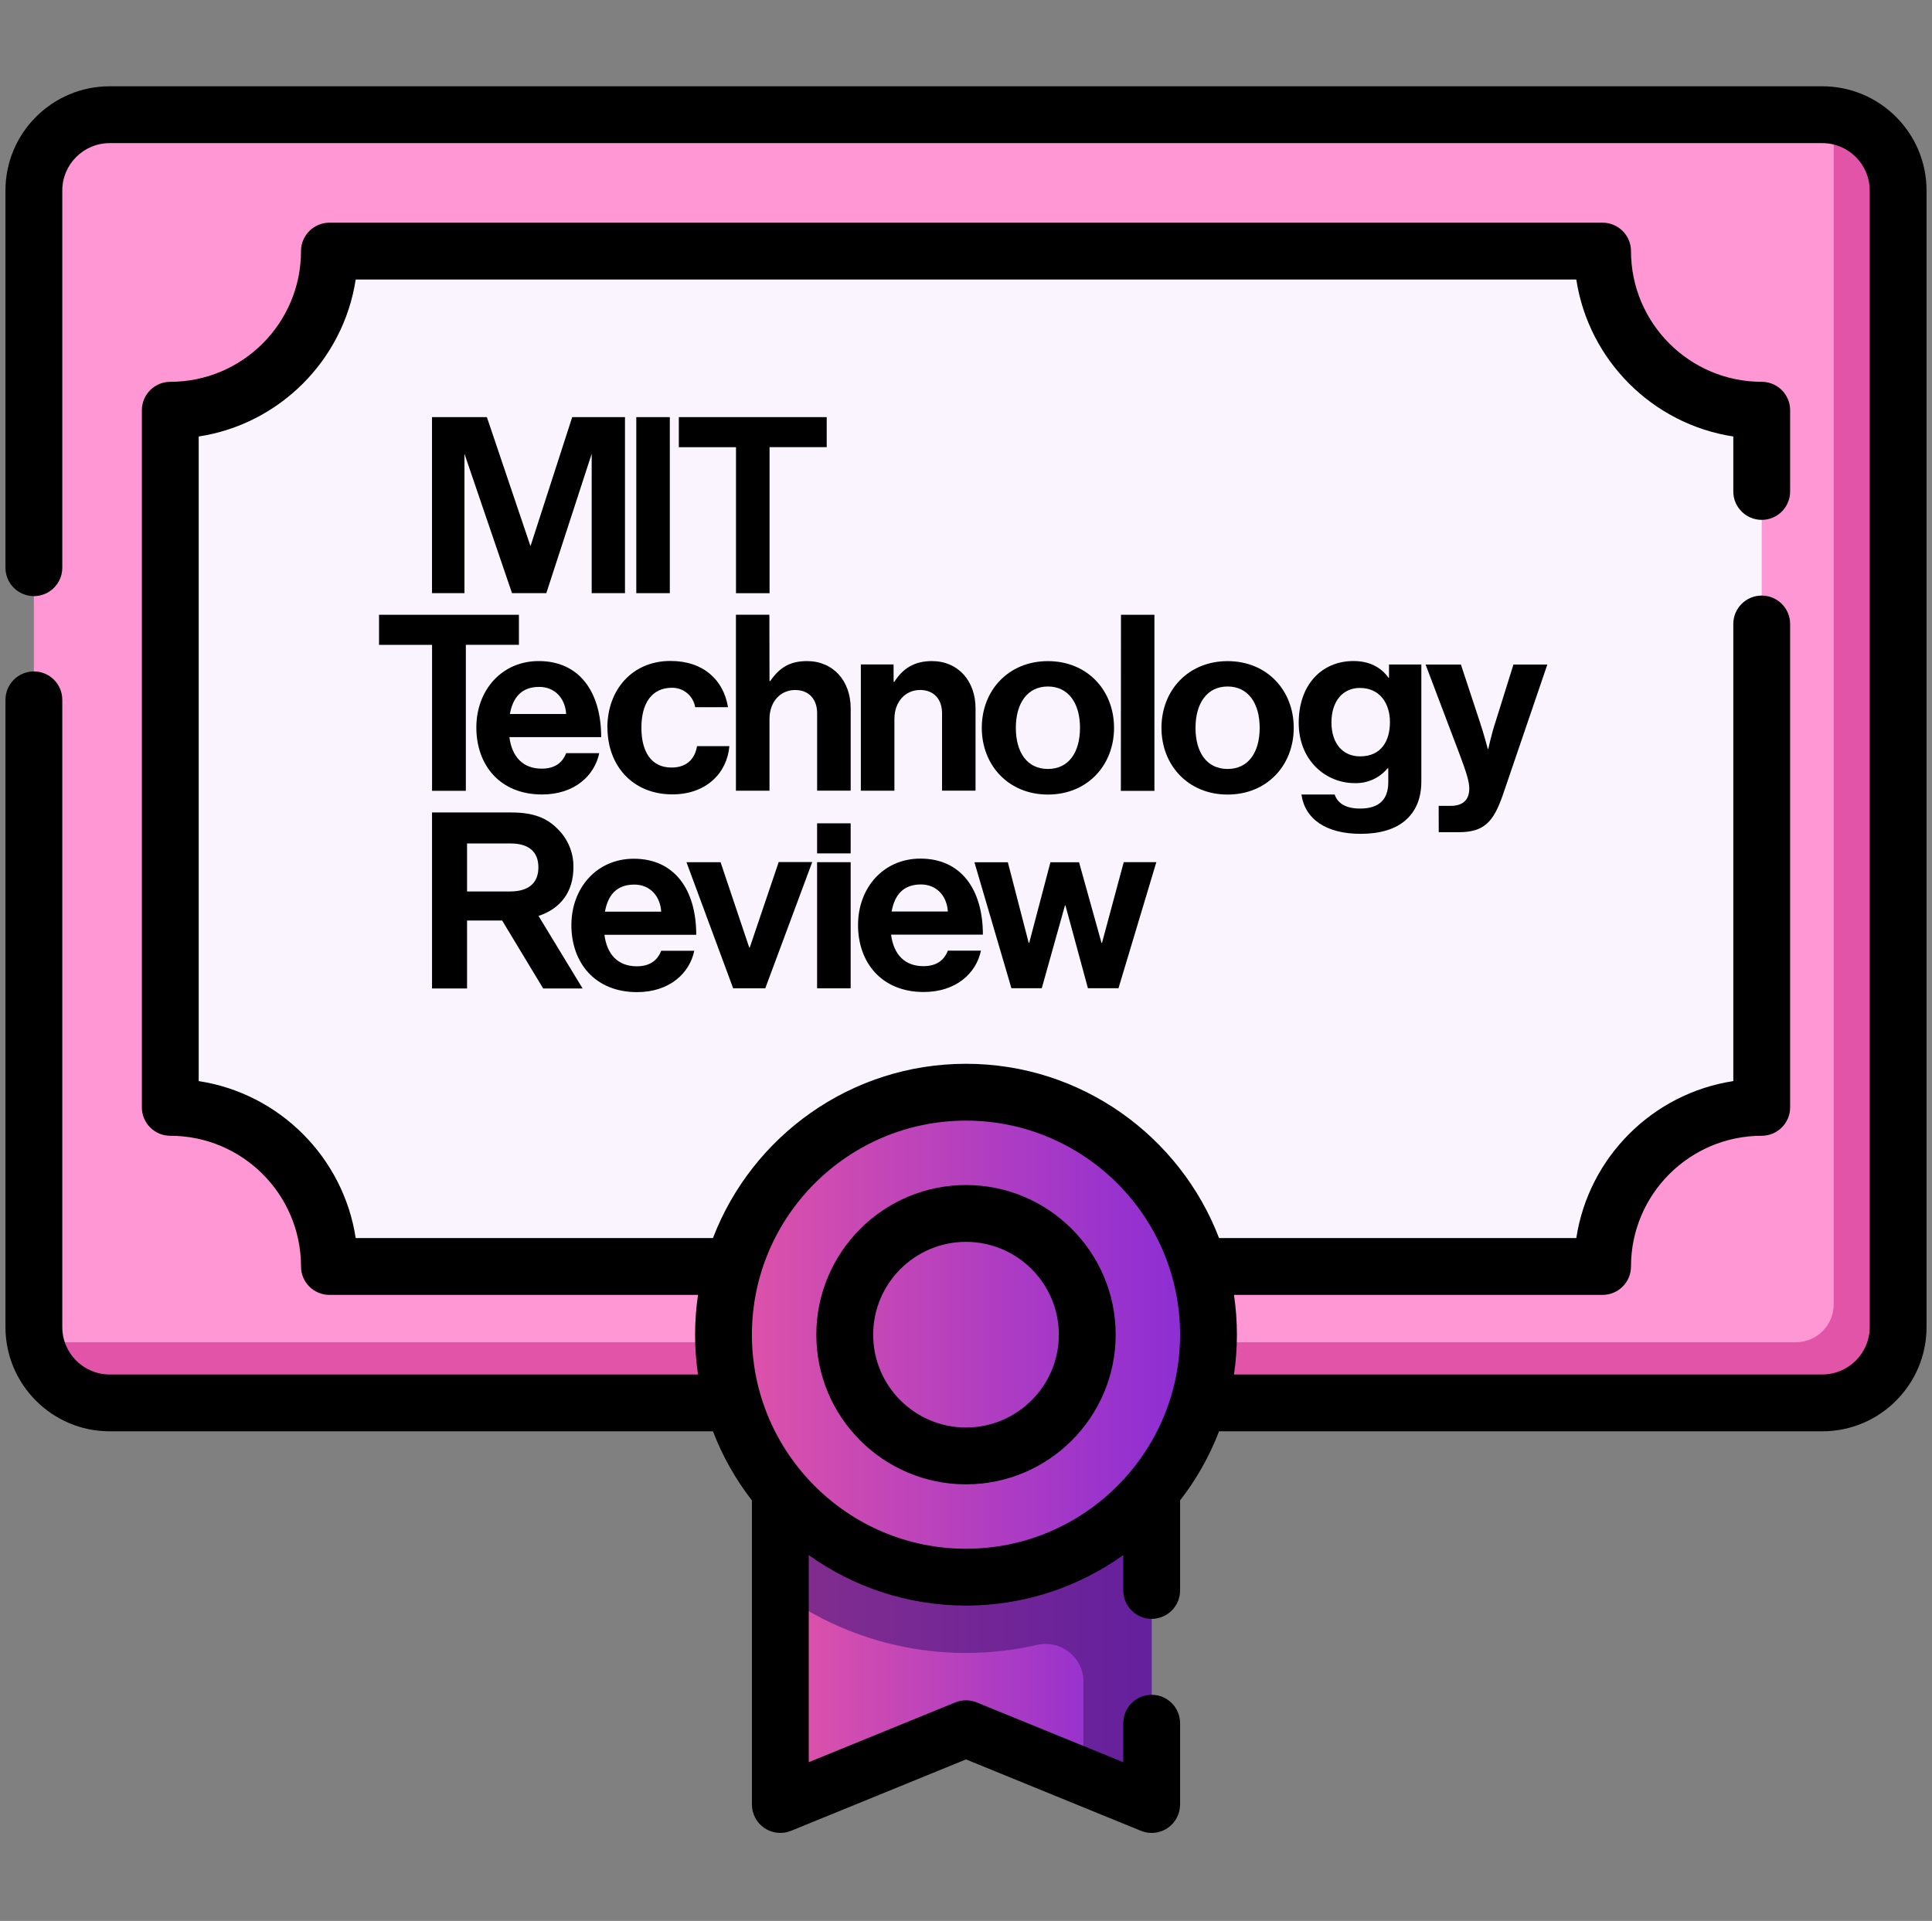
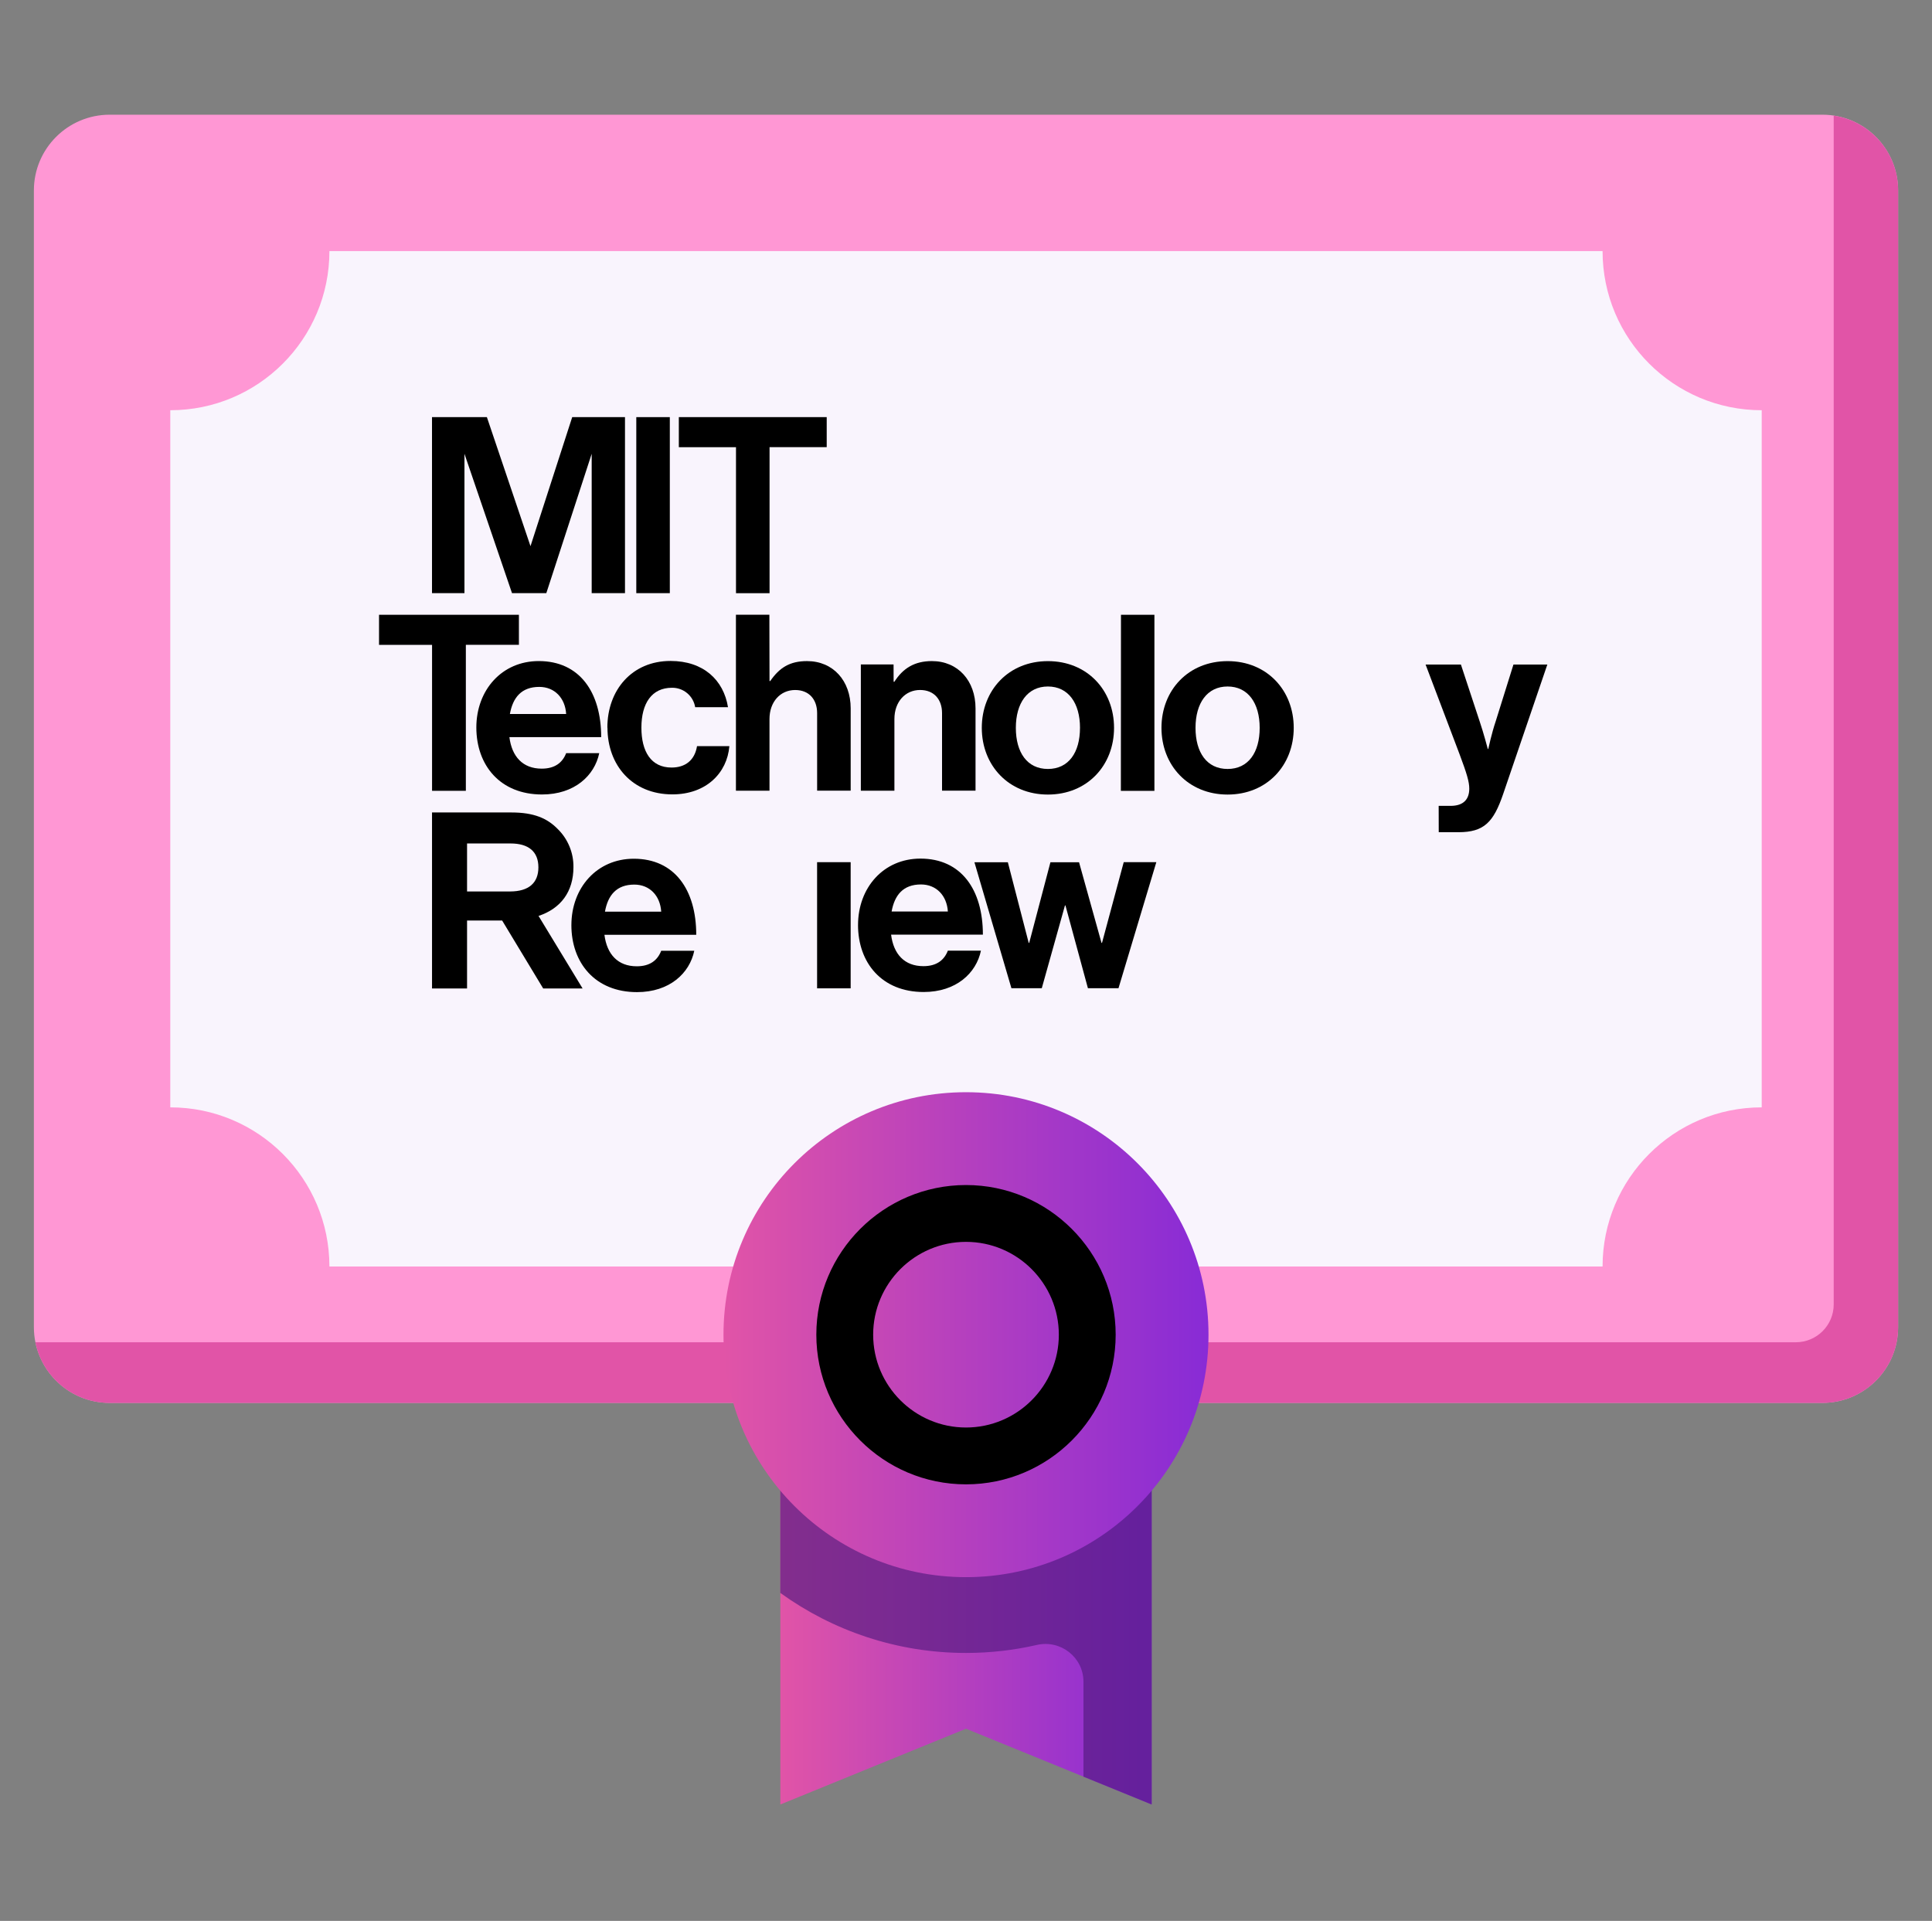
<svg xmlns="http://www.w3.org/2000/svg" width="177" height="176" viewBox="0 0 177 176" fill="none">
  <rect x="0" y="0" width="177" height="176" fill="#808080" stroke="none" />
  <g clip-path="url(#clip0_36269_193247)">
    <path d="M88.5 158.391L105.51 165.334V135.827H71.49V165.334L88.5 158.391Z" fill="url(#paint0_linear_36269_193247)" />
    <path opacity="0.66" d="M99.261 135.827H71.49V145.951C76.282 149.405 82.155 151.449 88.5 151.449C90.73 151.449 92.902 151.195 94.988 150.716C97.173 150.215 99.261 151.85 99.261 154.091V162.784L105.51 165.334V135.827C105.51 135.827 102.165 135.827 99.261 135.827Z" fill="#521A80" />
    <path d="M166.954 128.537H10.046C6.212 128.537 3.104 125.428 3.104 121.595V17.452C3.104 13.618 6.212 10.51 10.046 10.51H166.954C170.788 10.51 173.896 13.618 173.896 17.452V121.595C173.896 125.428 170.788 128.537 166.954 128.537Z" fill="#FF97D4" />
    <path d="M167.995 10.596V119.512C167.995 121.428 166.441 122.983 164.524 122.983H3.243C3.886 126.152 6.687 128.537 10.047 128.537H166.954C170.789 128.537 173.896 125.428 173.896 121.595V17.452C173.896 13.973 171.334 11.099 167.995 10.596Z" fill="#E154A7" />
    <path d="M161.399 37.587V101.46C153.345 101.46 146.819 107.987 146.819 116.04H30.18C30.18 107.987 23.654 101.46 15.601 101.46V37.587C23.654 37.587 30.18 31.061 30.18 23.007H146.819C146.819 31.061 153.345 37.587 161.399 37.587Z" fill="#F9F4FD" />
    <path d="M110.717 122.289C110.717 134.559 100.77 144.505 88.5 144.505C76.23 144.505 66.282 134.559 66.282 122.289C66.282 110.019 76.23 100.072 88.5 100.072C100.77 100.072 110.717 110.019 110.717 122.289Z" fill="url(#paint1_linear_36269_193247)" />
-     <path d="M166.954 7.906H10.046C4.782 7.906 0.5 12.188 0.5 17.452V52.015C0.5 53.452 1.666 54.619 3.104 54.619C4.542 54.619 5.707 53.452 5.707 52.015V17.452C5.707 15.059 7.654 13.114 10.046 13.114H166.954C169.347 13.114 171.293 15.06 171.293 17.452V121.595C171.293 123.988 169.346 125.933 166.954 125.933H113.051C113.227 124.744 113.32 123.527 113.32 122.289C113.32 121.051 113.227 119.834 113.051 118.643H146.819C148.257 118.643 149.423 117.478 149.423 116.04C149.423 109.436 154.795 104.064 161.399 104.064C162.837 104.064 164.003 102.898 164.003 101.46V57.171C164.003 55.733 162.837 54.568 161.399 54.568C159.961 54.568 158.796 55.733 158.796 57.171V99.054C151.401 100.183 145.541 106.042 144.413 113.436H111.683C108.11 104.111 99.068 97.468 88.5 97.468C77.932 97.468 68.89 104.111 65.317 113.436H32.587C31.459 106.042 25.599 100.183 18.204 99.054V39.993C25.599 38.864 31.459 33.005 32.587 25.611H144.413C145.542 33.005 151.401 38.864 158.796 39.993V45.029C158.796 46.467 159.962 47.632 161.399 47.632C162.837 47.632 164.003 46.467 164.003 45.029V37.587C164.003 36.149 162.837 34.983 161.399 34.983C154.795 34.983 149.423 29.611 149.423 23.007C149.423 21.569 148.257 20.403 146.819 20.403H30.181C28.743 20.403 27.577 21.569 27.577 23.007C27.577 29.611 22.205 34.983 15.601 34.983C14.163 34.983 12.997 36.149 12.997 37.587V101.46C12.997 102.898 14.163 104.064 15.601 104.064C22.205 104.064 27.577 109.436 27.577 116.04C27.577 117.478 28.743 118.643 30.181 118.643H63.949C63.773 119.834 63.68 121.051 63.68 122.289C63.68 123.527 63.773 124.744 63.949 125.935H10.046C7.653 125.935 5.707 123.988 5.707 121.595V64.121C5.707 62.683 4.542 61.518 3.104 61.518C1.666 61.518 0.5 62.683 0.5 64.121V121.595C0.5 126.859 4.782 131.141 10.046 131.141H65.317C66.195 133.434 67.405 135.564 68.886 137.473V165.334C68.886 166.202 69.319 167.011 70.038 167.495C70.758 167.978 71.671 168.072 72.474 167.745L88.5 161.203L104.526 167.745C104.843 167.874 105.177 167.938 105.509 167.938C106.019 167.938 106.527 167.788 106.962 167.495C107.682 167.011 108.114 166.202 108.114 165.334V157.887C108.114 156.449 106.947 155.284 105.51 155.284C104.072 155.284 102.907 156.449 102.907 157.887V161.459L89.484 155.982C88.853 155.724 88.147 155.724 87.516 155.982L74.093 161.459V142.482C78.159 145.39 83.132 147.109 88.5 147.109C93.868 147.109 98.841 145.39 102.907 142.482V145.72C102.907 147.159 104.072 148.324 105.51 148.324C106.947 148.324 108.114 147.159 108.114 145.72V137.473C109.595 135.564 110.805 133.434 111.683 131.141H166.954C172.218 131.141 176.5 126.859 176.5 121.595V17.452C176.5 12.188 172.218 7.906 166.954 7.906ZM88.5 141.902C77.685 141.902 68.886 133.104 68.886 122.289C68.886 111.474 77.685 102.675 88.5 102.675C99.315 102.675 108.114 111.474 108.114 122.289C108.114 133.104 99.315 141.902 88.5 141.902Z" fill="black" />
    <path d="M88.5 108.577C80.939 108.577 74.788 114.728 74.788 122.289C74.788 129.85 80.939 136.001 88.5 136.001C96.061 136.001 102.212 129.85 102.212 122.289C102.212 114.728 96.061 108.577 88.5 108.577ZM88.5 130.794C83.81 130.794 79.995 126.978 79.995 122.289C79.995 117.599 83.81 113.784 88.5 113.784C93.19 113.784 97.005 117.599 97.005 122.289C97.005 126.978 93.19 130.794 88.5 130.794Z" fill="black" />
    <g clip-path="url(#clip1_36269_193247)">
      <path d="M52.423 38.219L48.601 50.042L44.606 38.219H39.578V54.347H42.551V41.578L46.908 54.347H50.051L54.207 41.578V54.347H57.258V38.219H52.423Z" fill="black" />
      <path d="M92.661 90.543H95.443L97.566 82.96H97.611L99.669 90.543H102.471L105.937 78.996H102.95L100.96 86.391H100.915L98.857 79.003H96.235L94.29 86.391H94.245L92.334 79.003H89.272L92.661 90.543Z" fill="black" />
      <path d="M84.328 78.668C80.945 78.668 78.609 81.329 78.609 84.757L78.608 84.746C78.608 88.206 80.779 90.891 84.623 90.891C87.606 90.891 89.443 89.155 89.868 87.102H86.838C86.497 87.984 85.797 88.523 84.599 88.523C82.858 88.523 81.862 87.418 81.637 85.636H90.047C90.047 81.509 88.058 78.668 84.328 78.668ZM84.375 81.037C85.777 81.037 86.746 82.051 86.838 83.517H81.685C81.957 82.006 82.746 81.037 84.375 81.037Z" fill="black" />
-       <path d="M74.858 78.19H77.933V75.436H74.858V78.192V78.19Z" fill="black" />
      <path d="M74.858 90.554H77.933V78.996H74.858V90.554Z" fill="black" />
-       <path d="M67.17 90.555H70.109L74.414 78.983H71.341L68.687 86.821H68.642L66.015 78.997H62.89L67.17 90.555Z" fill="black" />
      <path d="M58.066 78.68C54.683 78.68 52.348 81.341 52.348 84.769L52.347 84.758C52.347 88.218 54.517 90.902 58.36 90.902C61.344 90.902 63.181 89.167 63.605 87.114H60.576C60.236 87.996 59.536 88.535 58.338 88.535C56.597 88.535 55.6 87.43 55.375 85.648H63.786C63.786 81.52 61.797 78.68 58.066 78.68ZM58.113 81.049C59.514 81.049 60.485 82.063 60.576 83.529H55.423C55.695 82.019 56.484 81.049 58.113 81.049Z" fill="black" />
      <path d="M39.58 74.441V90.565H42.789V84.34H46.004V84.341L49.763 90.565H53.373L49.338 83.921C51.373 83.245 52.536 81.704 52.536 79.447C52.544 78.797 52.42 78.152 52.171 77.551C51.923 76.95 51.555 76.406 51.089 75.951C50.141 74.981 48.922 74.441 46.862 74.441H39.58ZM42.789 77.281H46.776C48.399 77.281 49.325 78.003 49.325 79.47C49.325 80.891 48.447 81.679 46.728 81.679H42.789V77.281Z" fill="black" />
      <path d="M131.81 76.249H133.619C135.97 76.249 136.83 75.326 137.711 72.754L141.758 60.89H138.654L137.025 66.099C136.664 67.159 136.347 68.625 136.347 68.625H136.305C136.305 68.625 135.921 67.159 135.56 66.099L133.842 60.89H130.606L133.725 69.123C134.382 70.881 134.607 71.627 134.607 72.258C134.607 73.205 134.11 73.837 132.888 73.837H131.804L131.81 76.249Z" fill="black" />
-       <path d="M123.999 60.566C121.06 60.566 118.981 62.776 118.981 66.227C118.981 69.723 121.512 71.752 124.09 71.752C124.665 71.774 125.238 71.663 125.764 71.428C126.289 71.194 126.753 70.841 127.12 70.398H127.187V71.669C127.187 73.248 126.351 74.083 124.609 74.083C123.178 74.083 122.522 73.52 122.274 72.797H119.231C119.548 75.045 121.492 76.399 124.656 76.399C126.374 76.399 127.866 75.993 128.838 75.091C129.696 74.301 130.216 73.195 130.216 71.571V60.881H127.254V62.099H127.209C126.508 61.129 125.445 60.566 123.999 60.566ZM124.58 63.032C126.436 63.032 127.34 64.472 127.34 66.168L127.339 66.165C127.339 67.879 126.549 69.301 124.604 69.301C123.022 69.301 121.981 68.128 121.981 66.189C121.981 64.251 123.019 63.032 124.58 63.032Z" fill="black" />
      <path d="M112.466 60.575C108.871 60.575 106.408 63.236 106.408 66.687V66.688C106.408 70.132 108.871 72.8 112.466 72.8C116.061 72.8 118.525 70.138 118.525 66.687C118.525 63.236 116.061 60.575 112.466 60.575ZM112.466 62.899C114.344 62.899 115.405 64.431 115.405 66.687C115.405 68.944 114.365 70.455 112.466 70.455C110.567 70.455 109.527 68.948 109.527 66.688C109.527 64.427 110.589 62.899 112.466 62.899Z" fill="black" />
      <path d="M102.688 72.46H105.762V56.329H102.698L102.688 72.46Z" fill="black" />
      <path d="M96.004 60.575C92.41 60.575 89.947 63.236 89.947 66.687V66.688C89.947 70.132 92.41 72.8 96.004 72.8C99.6 72.8 102.063 70.138 102.063 66.687C102.063 63.236 99.6 60.575 96.004 60.575ZM96.004 62.899C97.882 62.899 98.944 64.431 98.944 66.688L98.943 66.687C98.943 68.944 97.903 70.455 96.004 70.455C94.106 70.455 93.066 68.942 93.066 66.688C93.066 64.433 94.128 62.899 96.004 62.899Z" fill="black" />
      <path d="M81.864 60.878H78.866V72.449H81.941V65.88C81.941 64.302 82.935 63.219 84.292 63.219C85.581 63.219 86.305 64.098 86.305 65.337V72.441H89.373V64.902C89.373 62.376 87.768 60.571 85.373 60.571C83.79 60.571 82.729 61.226 81.937 62.465H81.869L81.864 60.879V60.878Z" fill="black" />
      <path d="M70.486 56.322H67.422V72.449H70.497V65.881C70.497 64.303 71.49 63.221 72.848 63.221C74.136 63.221 74.861 64.1 74.861 65.339V72.443H77.935V64.903C77.935 62.377 76.33 60.572 73.935 60.572C72.353 60.572 71.404 61.18 70.567 62.398H70.499L70.486 56.322Z" fill="black" />
      <path d="M55.653 66.672C55.653 70.123 57.936 72.784 61.599 72.784C64.697 72.784 66.617 70.823 66.821 68.363H63.858C63.645 69.672 62.773 70.325 61.523 70.325C59.645 70.325 58.762 68.858 58.762 66.67C58.762 64.437 59.711 63.015 61.565 63.015C62.074 63.009 62.569 63.185 62.958 63.512C63.348 63.839 63.607 64.295 63.688 64.797H66.696C66.288 62.293 64.434 60.559 61.429 60.559C57.902 60.559 55.643 63.221 55.643 66.672" fill="black" />
      <path d="M49.358 60.569C45.979 60.569 43.644 63.226 43.64 66.649C43.64 66.651 43.64 66.652 43.64 66.654C43.64 66.655 43.64 66.657 43.64 66.658C43.644 70.114 45.814 72.793 49.654 72.793C52.638 72.793 54.474 71.059 54.899 69.006H51.869C51.529 69.885 50.828 70.426 49.63 70.426C47.889 70.426 46.894 69.32 46.669 67.539H55.077C55.077 63.41 53.09 60.569 49.358 60.569ZM49.405 62.936C50.807 62.936 51.777 63.951 51.868 65.417H46.714C46.986 63.906 47.777 62.936 49.405 62.936Z" fill="black" />
      <path d="M62.191 38.219V40.973H67.428V54.349H70.503V40.972H75.739V38.217L62.191 38.219Z" fill="black" />
      <path d="M34.725 56.329V59.083H39.583V72.458H42.679V59.081H47.54V56.327L34.725 56.329Z" fill="black" />
      <path d="M58.294 38.219H61.365V54.347H58.294V38.219Z" fill="black" />
    </g>
  </g>
  <defs>
    <linearGradient id="paint0_linear_36269_193247" x1="71.49" y1="150.581" x2="105.51" y2="150.581" gradientUnits="userSpaceOnUse">
      <stop stop-color="#E154A7" />
      <stop offset="1" stop-color="#882BD6" />
    </linearGradient>
    <linearGradient id="paint1_linear_36269_193247" x1="66.282" y1="122.288" x2="110.717" y2="122.288" gradientUnits="userSpaceOnUse">
      <stop stop-color="#E154A7" />
      <stop offset="1" stop-color="#882BD6" />
    </linearGradient>
    <clipPath id="clip0_36269_193247">
      <rect width="176" height="176" fill="white" transform="translate(0.5)" />
    </clipPath>
    <clipPath id="clip1_36269_193247">
      <rect width="107.556" height="53.654" fill="white" transform="translate(34.722 37.658)" />
    </clipPath>
  </defs>
</svg>